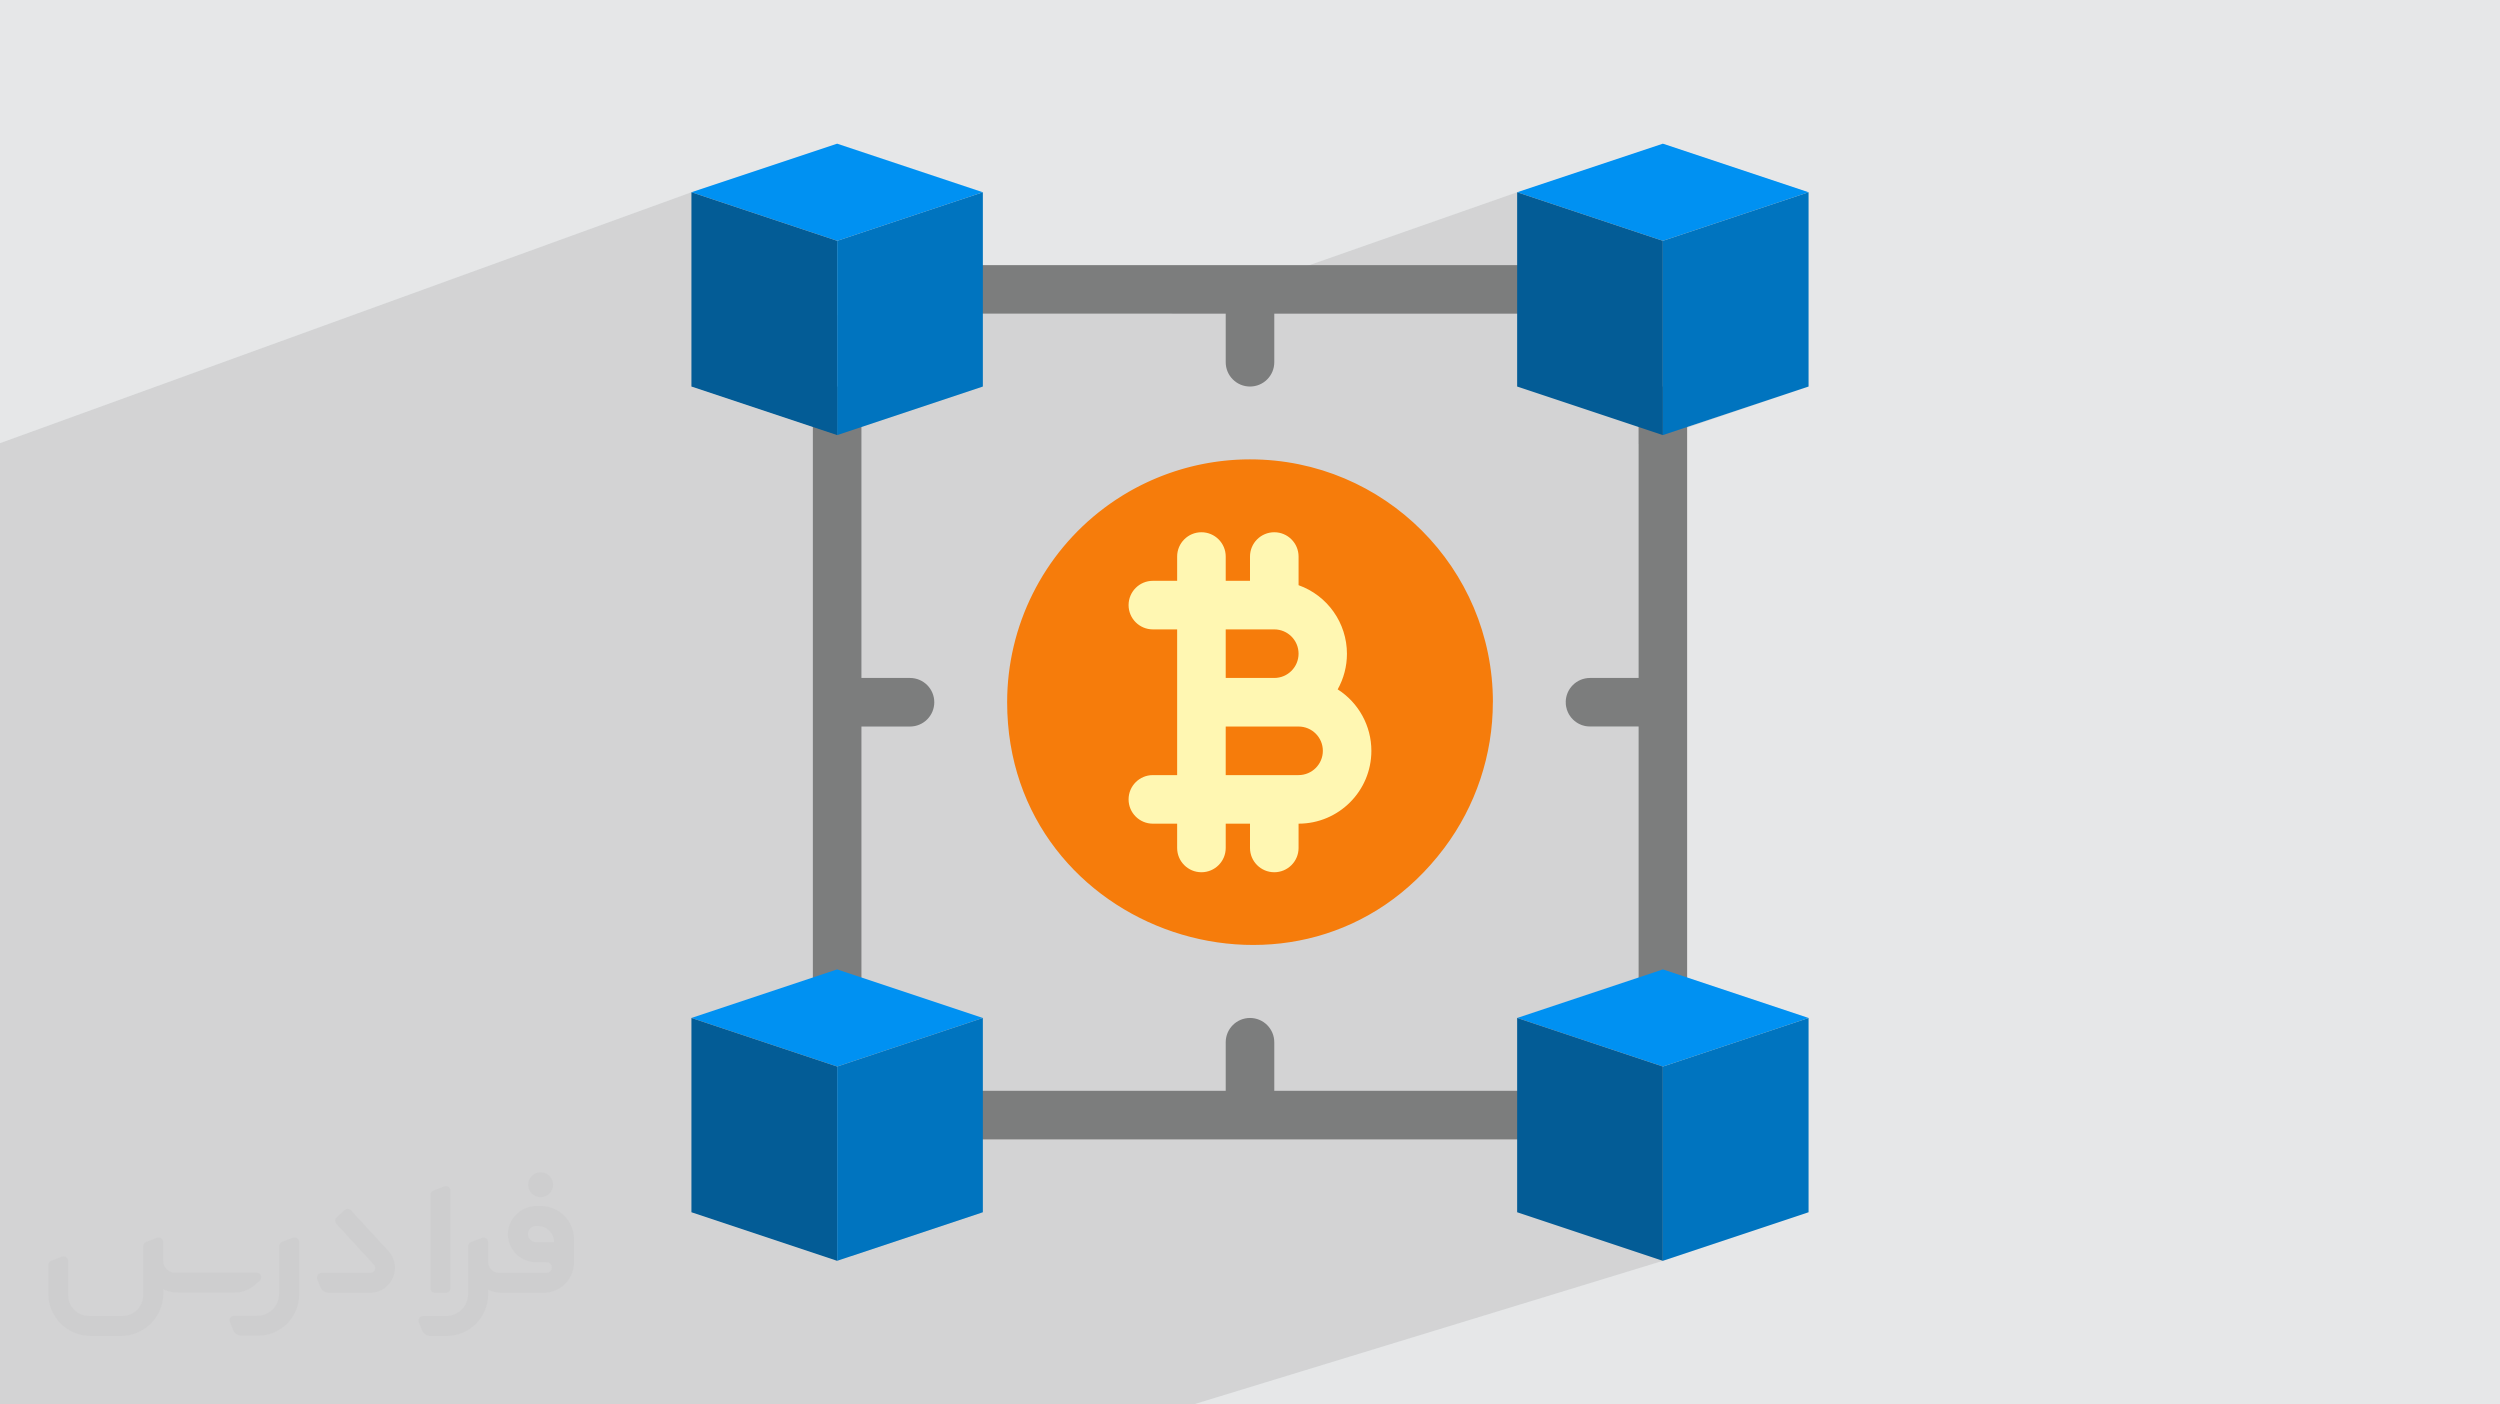
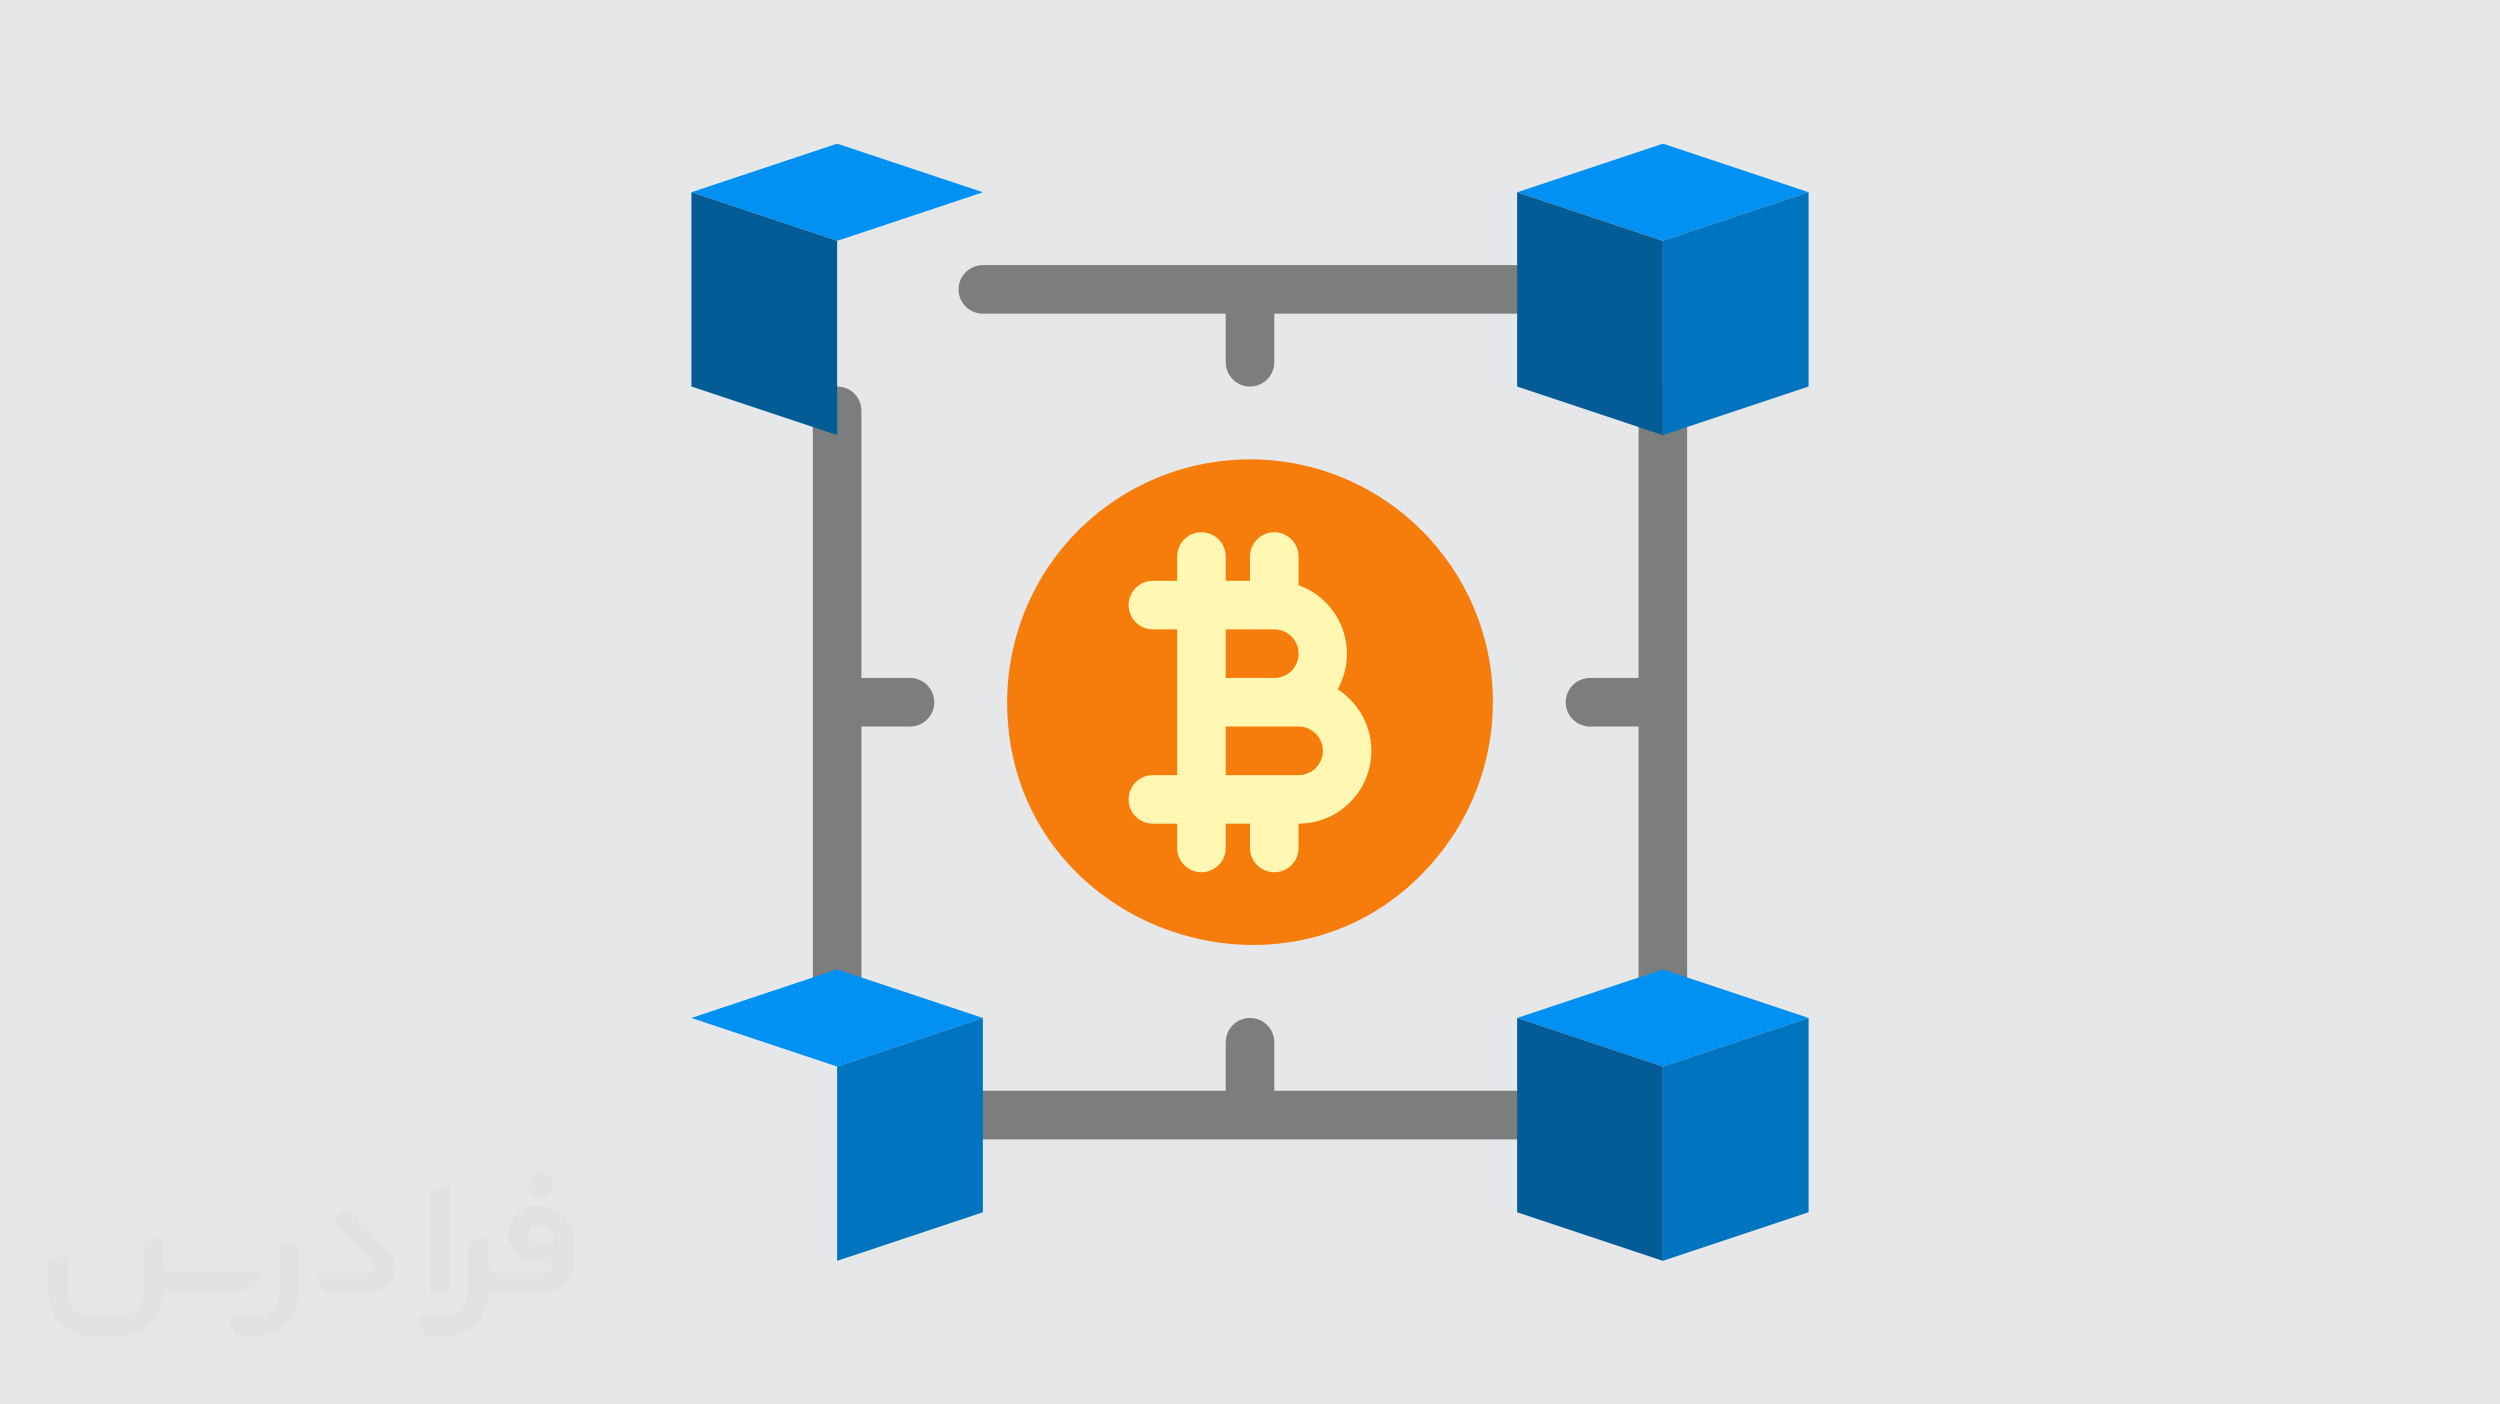
<svg xmlns="http://www.w3.org/2000/svg" xml:space="preserve" width="94.192mm" height="52.917mm" version="1.0" style="shape-rendering:geometricPrecision; text-rendering:geometricPrecision; image-rendering:optimizeQuality; fill-rule:evenodd; clip-rule:evenodd" viewBox="0 0 9404.92 5283.66">
  <defs>
    <style type="text/css">
   
    .fil5 {fill:#FFF7B2;fill-rule:nonzero}
    .fil8 {fill:#0074BF;fill-rule:nonzero}
    .fil6 {fill:#0091F2;fill-rule:nonzero}
    .fil7 {fill:#035C96;fill-rule:nonzero}
    .fil3 {fill:#7C7D7D;fill-rule:nonzero}
    .fil4 {fill:#F67C0B;fill-rule:nonzero}
    .fil2 {fill:#373435;fill-rule:nonzero;fill-opacity:0.031}
    .fil1 {fill:#2B2A29;fill-opacity:0.102}
    .fil0 {fill:#E6E7E8}
   
  </style>
  </defs>
  <g id="Layer_x0020_1">
    <polygon class="fil0" points="-0,0 9404.92,0 9404.92,5283.66 -0,5283.66 " />
-     <polygon class="fil1" points="-0,3082.37 -0,3075.51 -0,2982.8 -0,2967.66 -0,2854.73 -0,2794.08 -0,2750.22 -0,2741.12 -0,2725.5 -0,2559.56 -0,2377.01 -0,2306.69 -0,2048.96 -0,2035.61 -0,1667.21 2601.13,723.24 3149.3,905.96 3697.47,723.24 3149.3,919.78 3149.3,1186.78 3661.92,1004.5 3646.4,1012.93 3632.88,1024.08 3621.73,1037.61 3613.3,1053.13 3607.98,1070.27 3606.12,1088.68 3607.98,1107.09 3613.3,1124.24 3621.73,1139.76 3632.88,1153.28 3646.4,1164.44 3661.93,1172.86 3679.07,1178.19 3697.48,1180.04 4405.31,1180.04 5707.44,723.24 6255.61,905.96 6803.78,723.24 6255.61,913.31 6255.61,1636.85 6803.78,1454.13 6244.61,1643.68 9223.62,5283.66 6244.61,1643.68 6164.25,1670.92 6164.25,2550.47 5890.27,2640.77 5890.16,2641.83 5892.02,2660.24 5897.34,2677.39 5905.77,2692.9 5916.92,2706.43 5930.44,2717.59 5945.96,2726.01 5963.1,2731.33 5981.51,2733.19 6164.25,2733.19 6164.25,3675.84 6255.61,3646.82 6164.25,3677.27 6164.25,3738.18 6166.1,3756.59 6171.43,3773.74 6179.85,3789.25 6191.01,3802.77 6204.53,3813.93 6220.05,3822.35 6237.2,3827.68 6255.61,3829.53 6274.02,3827.68 6291.17,3822.35 5980.25,3920.47 6239.07,4006.75 6803.78,3829.54 6255.61,4012.27 6255.61,4743.16 4488.68,5283.66 3371.89,5283.66 2529.18,5283.66 2517.06,5283.66 2202.64,5283.66 2169.99,5283.66 1956.05,5283.66 1956,5283.66 1660.91,5283.66 1440.91,5283.66 1287.77,5283.66 1127.51,5283.66 1101.68,5283.66 903.79,5283.66 343.39,5283.66 159.33,5283.66 14.26,5283.66 -0,5283.66 -0,5125.04 -0,5034.03 -0,5029.36 -0,5006.18 -0,4861.92 -0,4851.12 -0,4766.05 -0,4752.92 -0,4740.56 -0,4731.91 -0,4715.71 -0,4702.11 -0,4683.86 -0,4681.27 -0,4646.37 -0,4645.21 -0,4616.66 -0,4582.22 -0,4559.41 -0,4533.37 -0,4529.06 -0,4529.05 -0,4521.58 -0,4385.47 -0,4355.99 -0,4352.18 -0,4270.02 -0,4270.01 -0,4269.51 -0,4158.45 -0,3980.74 -0,3922.35 -0,3919.39 -0,3893.32 -0,3888.68 -0,3863.7 -0,3829.21 -0,3778.17 -0,3760.55 -0,3757.65 -0,3689.79 -0,3655.53 -0,3643.36 -0,3629.61 -0,3582.51 -0,3540.84 -0,3411.65 -0,3294.73 -0,3159.15 -0,3154.34 -0,3089.42 " />
    <g id="_2123543292112">
-       <path class="fil2" d="M1125.4 4672.59l0 197.03c0,20.41 -3.74,40.82 -11.66,59.56 -7.92,18.74 -19.16,36.25 -33.74,50.4 -14.58,14.58 -31.65,25.82 -50.4,33.74 -18.74,7.92 -39.15,11.66 -59.56,11.66l-60.82 0c-7.08,0 -14.16,-2.08 -19.99,-6.25 -5.83,-4.16 -10.41,-9.58 -12.92,-16.25l-11.24 -29.16c-0.83,-2.5 -1.25,-5.41 -1.25,-8.33 0,-2.92 1.25,-5.42 2.92,-7.92 1.67,-2.5 3.74,-4.16 6.25,-5.41 2.5,-1.25 5.41,-2.09 7.91,-1.67l86.23 0c22.08,0 42.91,-8.75 58.73,-24.57 15.41,-15.42 24.15,-36.65 24.15,-58.73l0 -179.12c0,-3.33 1.26,-6.66 3.33,-9.58 2.09,-2.92 5,-5 7.92,-6.25l40.82 -15.83c2.5,-0.84 5.41,-1.25 8.33,-0.84 2.92,0.42 5.42,1.26 7.5,2.92 2.09,1.67 4.17,3.75 5.42,6.25 1.25,2.92 2.08,5.83 2.08,8.33z" />
+       <path class="fil2" d="M1125.4 4672.59l0 197.03c0,20.41 -3.74,40.82 -11.66,59.56 -7.92,18.74 -19.16,36.25 -33.74,50.4 -14.58,14.58 -31.65,25.82 -50.4,33.74 -18.74,7.92 -39.15,11.66 -59.56,11.66l-60.82 0c-7.08,0 -14.16,-2.08 -19.99,-6.25 -5.83,-4.16 -10.41,-9.58 -12.92,-16.25l-11.24 -29.16c-0.83,-2.5 -1.25,-5.41 -1.25,-8.33 0,-2.92 1.25,-5.42 2.92,-7.92 1.67,-2.5 3.74,-4.16 6.25,-5.41 2.5,-1.25 5.41,-2.09 7.91,-1.67l86.23 0c22.08,0 42.91,-8.75 58.73,-24.57 15.41,-15.42 24.15,-36.65 24.15,-58.73l0 -179.12l40.82 -15.83c2.5,-0.84 5.41,-1.25 8.33,-0.84 2.92,0.42 5.42,1.26 7.5,2.92 2.09,1.67 4.17,3.75 5.42,6.25 1.25,2.92 2.08,5.83 2.08,8.33z" />
      <path class="fil2" d="M2033.88 4536.8l-15 0c-59.57,0 -109.13,48.73 -108.31,107.88 0.42,27.5 12.08,54.16 31.66,73.32 19.57,19.57 46.23,30.4 74.14,30.4l39.57 0c5.42,0 10.41,2.08 14.17,5.83 3.74,3.74 5.83,8.75 5.83,14.16 0,5.42 -2.09,10.41 -5.83,14.17 -3.75,3.74 -8.75,5.83 -14.17,5.83l-179.11 0c-10.83,0 -20.83,-4.58 -28.33,-12.08 -7.5,-7.5 -11.66,-17.91 -12.08,-28.33l0 -74.98c0,-2.92 -0.83,-5.41 -2.08,-7.92 -1.25,-2.5 -3.33,-4.57 -5.42,-6.24 -2.08,-1.67 -4.99,-2.51 -7.5,-2.92 -2.92,-0.42 -5.41,0 -8.33,0.83l-41.24 15.83c-2.92,1.25 -5.83,3.33 -7.92,6.25 -2.08,2.92 -2.92,6.25 -2.92,9.58l0 179.12c0,22.08 -8.75,43.32 -24.15,58.73 -15.42,15.42 -36.65,24.57 -58.73,24.57l-86.64 0.01c-2.92,0 -5.42,0.83 -7.92,2.08 -2.5,1.25 -4.58,3.33 -6.25,5.42 -1.66,2.5 -2.5,4.99 -2.92,7.5 -0.41,2.92 0,5.41 1.26,8.33l11.24 29.16c2.5,6.67 7.08,12.5 12.91,16.66 5.83,4.16 12.91,6.25 20,5.83l60.81 0c41.24,0 80.81,-16.25 109.97,-45.82 29.16,-29.16 45.81,-68.74 45.81,-109.97l0 -18.32c15.84,7.91 33.33,12.08 50.82,12.08l157.03 0c30.41,0 59.99,-12.08 81.65,-33.74 21.66,-21.67 33.74,-50.82 33.74,-81.65l0 -85.81c0,-33.32 -13.33,-65.39 -36.65,-89.14 -23.74,-23.74 -55.82,-36.65 -89.14,-36.65zm50.39 136.2l-66.64 0c-7.92,0 -15.42,-2.5 -21.25,-7.91 -5.83,-5.42 -9.59,-12.5 -10.41,-20.42 0,-4.16 0.42,-8.75 2.08,-12.91 1.67,-4.16 3.75,-7.91 6.67,-10.82 5.83,-5.42 13.75,-8.76 21.66,-8.76l7.09 0c16.25,0 31.65,6.25 42.9,17.91 11.66,11.25 17.91,26.66 17.91,42.91z" />
      <path class="fil2" d="M1694.39 4478.9l0 367.39c0,2.08 -0.42,4.57 -1.25,6.66 -0.84,2.09 -2.09,4.16 -3.75,5.83 -1.67,1.67 -3.33,2.92 -5.41,3.74 -2.09,0.84 -4.16,1.26 -6.67,1.26l-40.82 0c-2.08,0 -4.58,-0.42 -6.66,-1.26 -2.09,-0.83 -4.16,-2.08 -5.42,-3.74 -1.66,-1.67 -2.92,-3.74 -3.74,-5.83 -0.83,-2.09 -1.25,-4.58 -1.25,-6.66l0 -351.57c0,-3.32 0.83,-6.66 2.92,-9.58 2.08,-2.92 4.58,-5 7.91,-6.25l40.83 -15.83c2.5,-0.84 5.41,-1.25 8.33,-1.25 2.92,0.41 5.41,1.25 7.5,2.92 2.5,1.66 4.16,3.74 5.41,6.24 1.25,2.09 2.09,5 2.09,7.92z" />
      <path class="fil2" d="M1391.56 4863.79l-153.7 0c-7.08,0 -14.17,-2.09 -20,-6.25 -5.83,-4.16 -10.41,-9.99 -13.33,-16.66l-11.24 -28.74c-0.83,-2.51 -1.25,-5.42 -0.83,-8.34 0.41,-2.92 1.25,-5.41 2.92,-7.91 1.66,-2.51 3.74,-4.16 6.24,-5.42 2.51,-1.25 5.42,-2.08 7.92,-2.08l184.11 0c3.33,0 6.66,-1.25 9.58,-2.92 2.93,-2.09 5,-4.58 6.67,-7.92 1.25,-3.33 1.67,-6.66 1.25,-9.99 -0.42,-3.33 -2.08,-6.67 -4.16,-9.17l-141.63 -154.12c-2.92,-3.33 -4.58,-7.92 -4.58,-12.5 0,-4.58 2.09,-8.75 5.83,-12.08l29.58 -27.49c3.33,-2.92 7.92,-4.58 12.5,-4.58 4.58,0.42 8.75,2.09 12.08,5.83l140.37 152.87c55.41,59.57 12.5,157.46 -69.56,157.46z" />
      <path class="fil2" d="M977.53 4817.97l-20 17.07c-20.83,17.91 -47.49,27.91 -74.98,27.91l-211.19 0c-19.57,0 -39.15,-4.16 -57.06,-12.49l0 16.25c0,20.82 -4.16,41.65 -12.08,60.81 -7.91,19.16 -19.57,36.65 -34.57,51.65 -14.58,14.58 -32.07,26.24 -51.65,34.58 -19.16,7.91 -39.99,12.07 -60.82,12.07l-114.55 0.01c-20.83,0 -41.66,-4.17 -60.82,-12.08 -19.16,-7.92 -36.65,-19.58 -51.65,-34.58 -14.58,-14.58 -26.24,-32.07 -34.57,-51.65 -7.92,-19.16 -12.08,-39.98 -12.08,-60.81l0 -107.89c0,-3.33 1.25,-6.66 2.92,-9.58 2.09,-2.92 4.58,-5 7.92,-6.25l40.82 -15.83c2.5,-0.84 5.41,-1.26 8.33,-0.84 2.92,0.42 5.42,1.25 7.5,2.92 2.09,1.67 4.16,3.75 5.42,6.25 1.25,2.5 2.08,5 2.08,7.92l0 128.71c0,20.83 8.34,40.82 22.92,55.41 14.58,14.58 34.57,22.91 55.4,22.91l125.79 0c20.83,0 40.41,-8.34 54.99,-22.92 14.58,-14.58 22.92,-34.57 22.92,-55.4l0 -184.11c0,-3.33 1.25,-6.67 2.92,-9.59 2.08,-2.92 4.57,-4.99 7.91,-6.24l40.82 -15.84c2.51,-0.83 5.42,-1.25 8.34,-0.83 2.92,0.42 5.41,1.25 7.91,2.92 2.51,1.67 4.17,3.74 5.42,6.25 1.25,2.5 2.08,5.41 2.08,7.91l0 70.4c0,11.66 4.58,23.32 12.92,31.65 8.33,8.34 19.57,13.33 31.65,13.33l307.4 0c3.33,0 7.09,0.84 9.59,2.92 2.92,2.09 5,5 6.25,7.92 1.25,3.33 1.25,6.66 0.41,10.41 0,3.74 -2.08,6.66 -4.57,8.75z" />
      <path class="fil2" d="M2033.88 4503.89c25.82,0 47.07,-21.25 47.07,-47.07 0,-25.83 -21.25,-47.07 -47.07,-47.07 -25.83,0 -47.08,21.24 -47.08,47.07 0,25.82 21.25,47.07 47.08,47.07z" />
    </g>
    <path class="fil3" d="M5707.44 997.32l-2009.97 0c-50.44,0 -91.35,40.92 -91.35,91.36 0,50.45 40.91,91.36 91.36,91.36l913.62 0 0 182.72c0,50.45 40.92,91.36 91.35,91.36 50.45,0 91.36,-40.91 91.36,-91.35l0 -182.72 913.63 -0.01c50.44,0 91.35,-40.91 91.35,-91.36 0,-50.44 -40.91,-91.36 -91.36,-91.36l0.01 0z" />
    <path class="fil3" d="M5707.44 4103.63l-913.63 0 0 -182.72c0,-50.45 -40.91,-91.37 -91.36,-91.37 -50.43,0 -91.35,40.92 -91.35,91.36l0 182.72 -913.63 0.01c-50.44,-0.01 -91.35,40.91 -91.35,91.35 0,50.45 40.91,91.36 91.36,91.36l2009.96 0.01c50.44,-0.01 91.35,-40.92 91.35,-91.37 0,-50.44 -40.91,-91.36 -91.36,-91.36l0.01 0.01z" />
    <path class="fil3" d="M6164.25 1545.49l0 1004.98 -182.72 0.01c-50.45,0 -91.36,40.91 -91.36,91.35 0,50.44 40.91,91.36 91.35,91.36l182.73 0 0 1004.99c0,50.44 40.91,91.35 91.36,91.35 50.44,0 91.36,-40.91 91.36,-91.36l0 -2192.68c0,-50.44 -40.92,-91.36 -91.36,-91.36 -50.45,0 -91.36,40.92 -91.36,91.36l0 0z" />
    <path class="fil3" d="M3423.39 2550.48l-182.72 0 0 -1004.99c0.01,-50.44 -40.91,-91.36 -91.35,-91.36 -50.45,0 -91.36,40.92 -91.36,91.36l0 2192.69c0,50.44 40.91,91.35 91.36,91.35 50.44,0 91.36,-40.91 91.36,-91.36l0 -1004.98 182.71 0c50.45,0 91.37,-40.92 91.37,-91.36 0,-50.44 -40.92,-91.35 -91.36,-91.35l-0.01 0z" />
    <path class="fil4" d="M5616.08 2641.83c-0.01,197.65 -64.14,390.16 -182.7,548.21 -526.24,700.75 -1644.52,323.43 -1644.52,-548.17 -0.01,-287.57 135.41,-558.51 365.4,-730.95l0.01 -0.01 0.01 -0.01c4.93,-3.69 9.9,-7.35 14.9,-10.93l0.02 -0.02 7.51 -5.34 0.02 -0.01 1.74 -1.22c4.46,-3.13 8.95,-6.2 13.46,-9.25l0.01 -0.01 7.66 -5.1 0.02 -0.02c7.69,-5.07 15.46,-10 23.28,-14.84l0.02 -0.02 7.84 -4.77 0.02 -0.01 7.89 -4.7 0.01 -0.01 7.93 -4.61 0.01 -0.01 7.98 -4.53 0.01 -0.01 8.02 -4.45 0.01 -0.01 8.07 -4.36 0.01 -0.01 8.1 -4.28 0.01 -0.01 8.14 -4.2 0.01 -0.01 8.18 -4.12 0.01 0 8.22 -4.04 0.01 0 8.26 -3.95 0.01 -0.01 8.3 -3.86 0 -0.01 8.34 -3.78 0 -0.01 8.37 -3.7 0.01 0 8.41 -3.61 0 -0.01 8.44 -3.53 0.01 0 8.47 -3.44 0.01 -0.01 8.51 -3.36 8.54 -3.28 0.01 -0.01 8.57 -3.19 8.61 -3.12 8.64 -3.02 8.67 -2.94 0 -0.01 8.69 -2.85 0.01 0 8.72 -2.76 8.75 -2.68 0.01 0 8.77 -2.59 0.01 0 8.8 -2.51 8.83 -2.41 0.01 0 8.85 -2.33 8.88 -2.24 0.01 0 8.9 -2.15 8.93 -2.06 8.95 -1.97 8.97 -1.88 9 -1.79 9.01 -1.7 9.03 -1.62 0.01 0 9.05 -1.52 9.07 -1.43 9.09 -1.34 9.1 -1.25 9.12 -1.16 9.14 -1.07 9.15 -0.97 9.17 -0.89 9.18 -0.79 9.19 -0.7 9.21 -0.6 9.22 -0.52 9.22 -0.42 9.24 -0.33 9.25 -0.23 9.26 -0.14 9.26 -0.05c504.5,0 913.62,409.12 913.62,913.61l0.01 0z" />
    <path class="fil5" d="M5032.27 2593.41c22.87,-40.84 34.88,-86.95 34.88,-133.8 0,-115.84 -72.88,-219.24 -181.96,-258.16l0 -107.81c-0.01,-50.43 -40.92,-91.34 -91.37,-91.34 -50.44,0 -91.36,40.91 -91.36,91.36l0 91.36 -91.35 -0.01 0 -91.36c0,-50.44 -40.91,-91.35 -91.36,-91.35 -50.44,0 -91.36,40.91 -91.36,91.36l0 91.36 -91.37 -0.01c-50.44,0.01 -91.35,40.92 -91.35,91.37 0,50.44 40.91,91.36 91.36,91.36l91.35 -0.01 0 548.17 -91.36 0.01c-50.44,-0.01 -91.35,40.9 -91.35,91.35 0,50.45 40.91,91.36 91.36,91.36l91.35 0.01 0 91.36c0.01,50.43 40.93,91.35 91.37,91.35 50.45,0 91.36,-40.92 91.36,-91.36l0 -91.36 91.35 0.01 0 91.36c0,50.43 40.92,91.35 91.36,91.35 50.45,0 91.36,-40.92 91.36,-91.36l0 -91.36c151.29,-0.1 273.89,-122.8 273.89,-274.09 0,-93.63 -47.85,-180.87 -126.78,-231.15l-0.01 0.01zm-238.46 -225.67c50.45,0.01 91.36,40.92 91.36,91.37 0,50.44 -40.91,91.36 -91.36,91.36l-182.71 0 0 -182.72 182.71 -0.01zm91.36 548.18l-274.08 0 0 -182.72 274.08 -0.01c50.45,0 91.36,40.91 91.36,91.36 0,50.44 -40.91,91.36 -91.36,91.36l0 0.01z" />
    <polygon class="fil6" points="6803.78,723.24 6255.61,905.96 5707.44,723.24 6255.61,540.51 " />
    <polygon class="fil7" points="6255.61,905.96 6255.61,1636.85 5707.44,1454.13 5707.44,723.24 " />
    <polygon class="fil8" points="6803.78,723.24 6803.78,1454.13 6255.61,1636.85 6255.61,905.96 " />
    <polygon class="fil6" points="6803.78,3829.54 6255.61,4012.27 5707.44,3829.54 6255.61,3646.82 " />
    <polygon class="fil7" points="6255.61,4012.27 6255.61,4743.16 5707.44,4560.44 5707.44,3829.54 " />
    <polygon class="fil8" points="6803.78,3829.54 6803.78,4560.44 6255.61,4743.16 6255.61,4012.27 " />
    <polygon class="fil6" points="3697.47,3829.54 3149.3,4012.27 2601.13,3829.54 3149.3,3646.82 " />
-     <polygon class="fil7" points="3149.3,4012.27 3149.3,4743.16 2601.13,4560.44 2601.13,3829.54 " />
    <polygon class="fil8" points="3697.47,3829.54 3697.47,4560.44 3149.3,4743.16 3149.3,4012.27 " />
    <polygon class="fil6" points="3697.47,723.24 3149.3,905.96 2601.13,723.24 3149.3,540.51 " />
    <polygon class="fil7" points="3149.3,905.96 3149.3,1636.85 2601.13,1454.13 2601.13,723.24 " />
-     <polygon class="fil8" points="3697.47,723.24 3697.47,1454.13 3149.3,1636.85 3149.3,905.96 " />
  </g>
</svg>